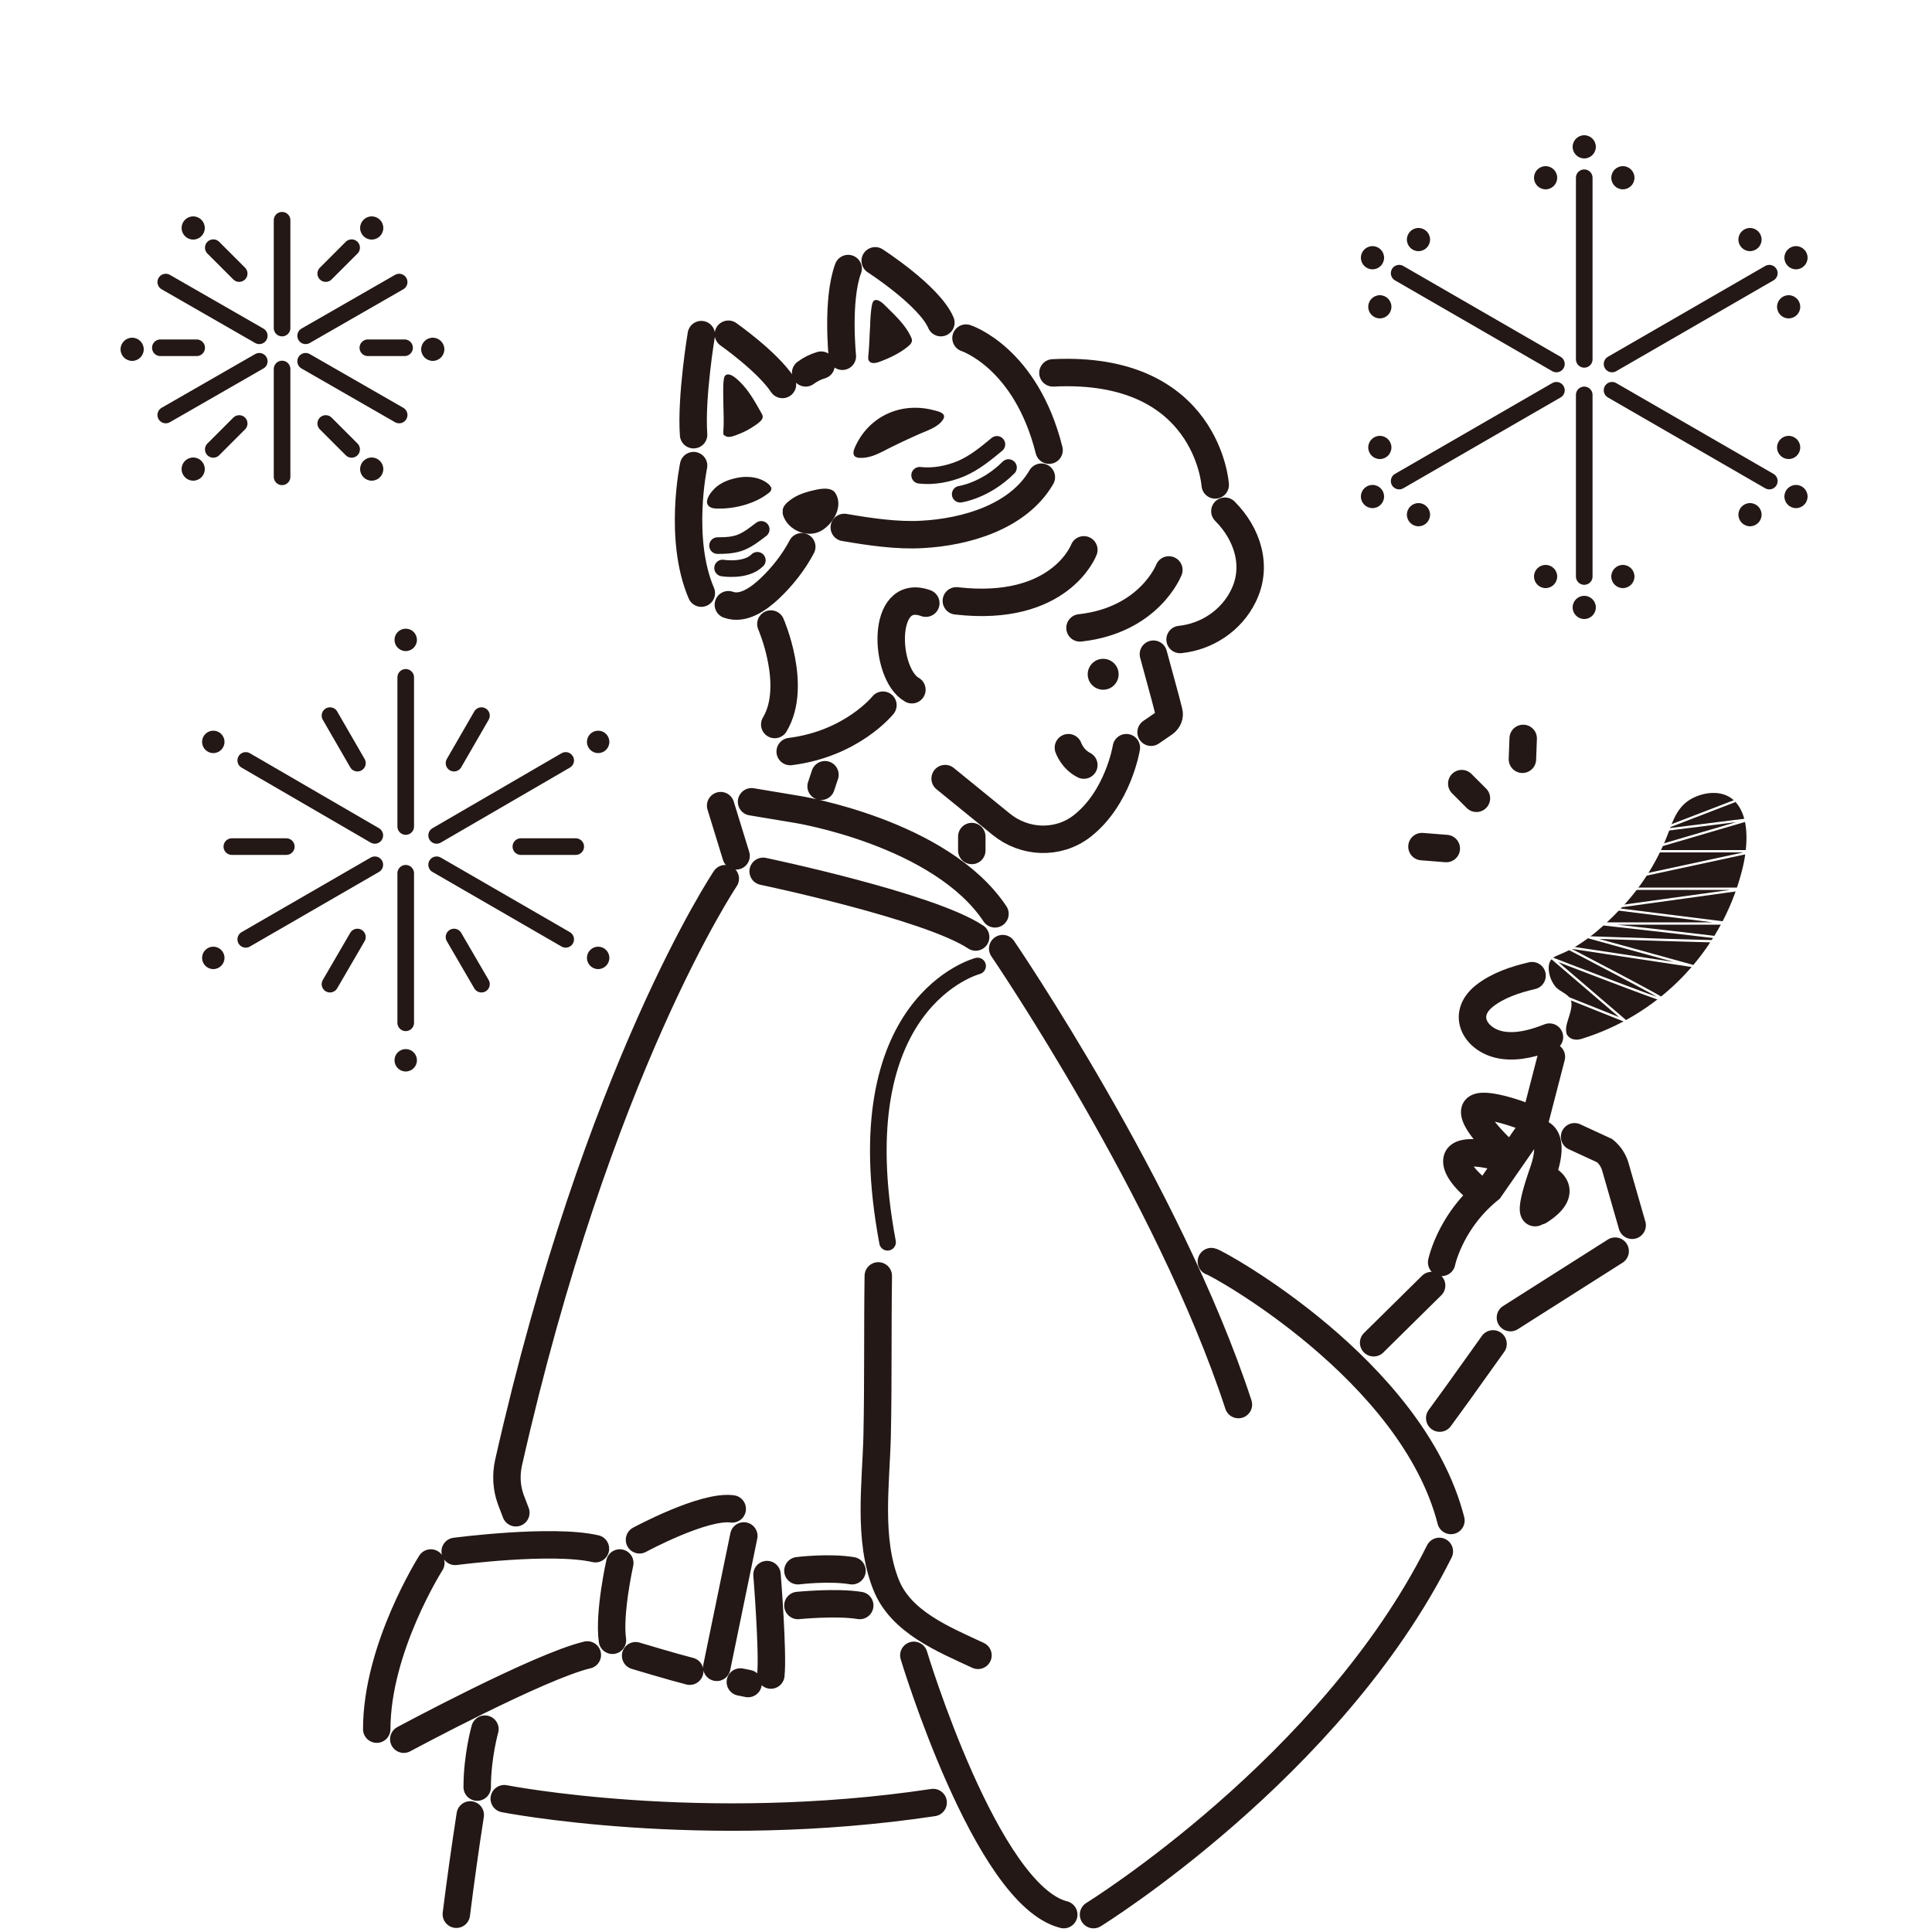
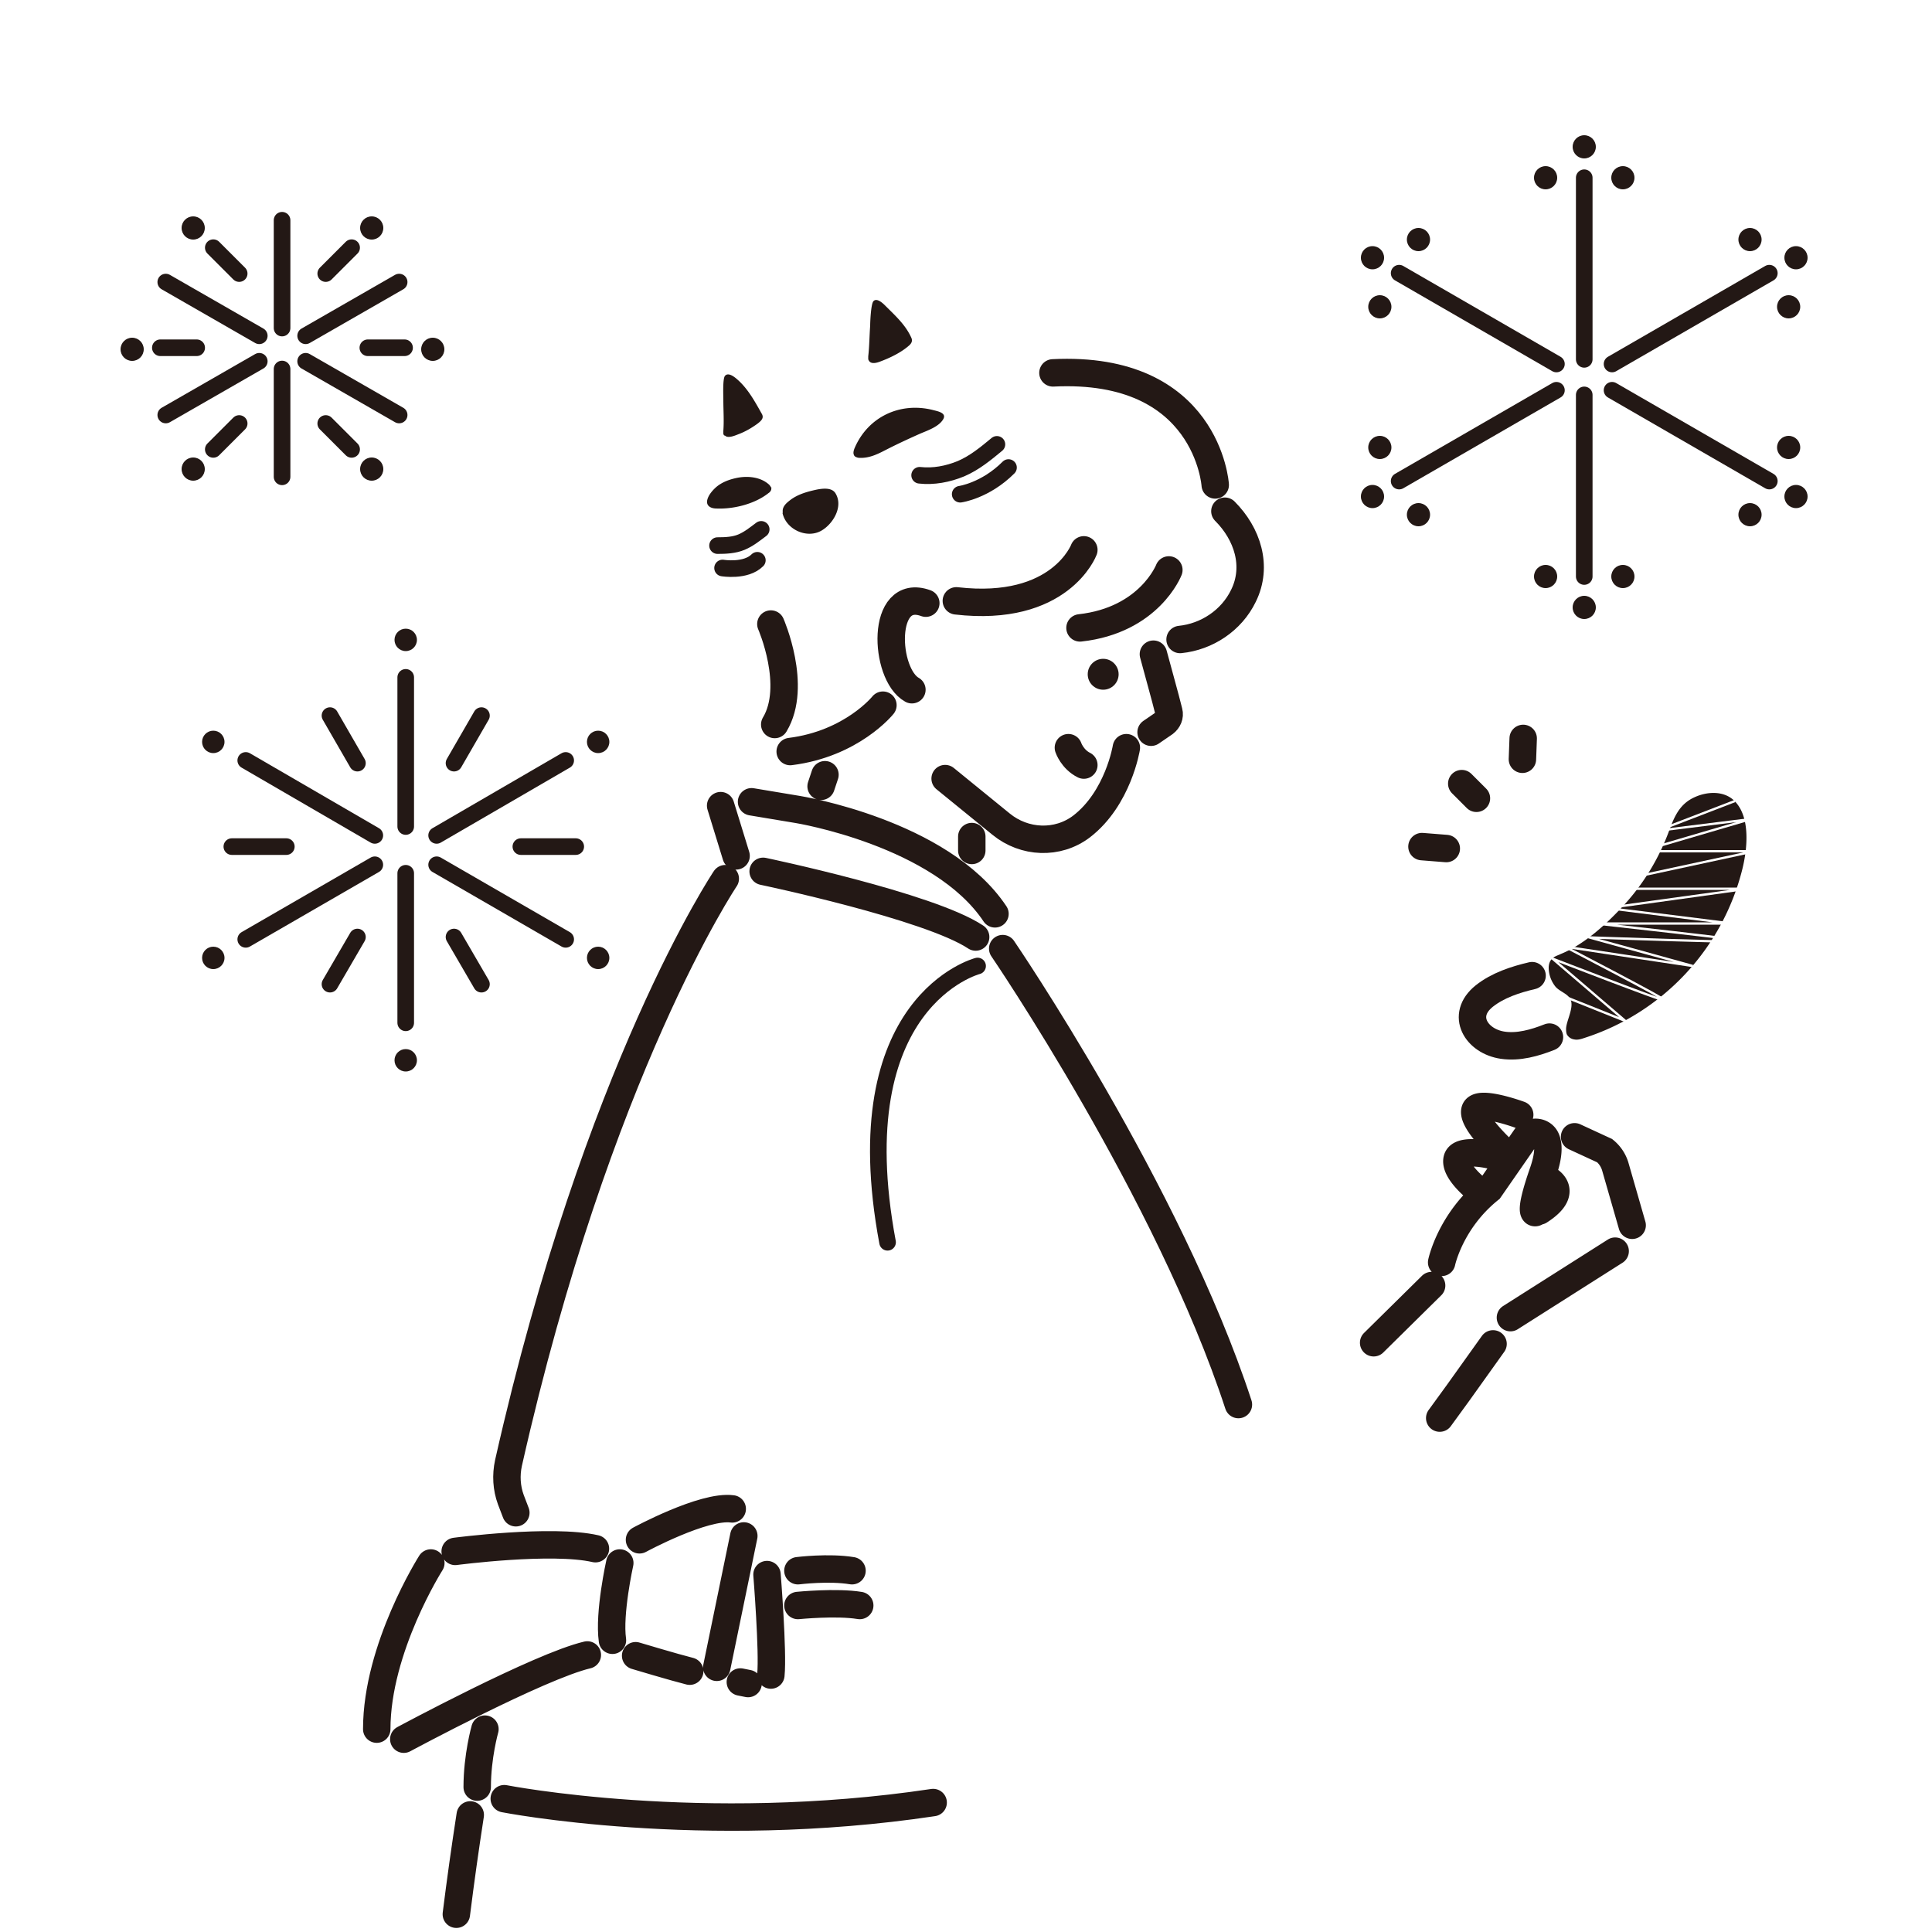
<svg xmlns="http://www.w3.org/2000/svg" viewBox="0 0 50 50">
  <defs>
    <style>.cls-2{fill:#231815}.cls-3{stroke-width:.43px}.cls-3,.cls-4,.cls-6,.cls-7{fill:none;stroke-miterlimit:10;stroke:#231815;stroke-linecap:round}.cls-4{stroke-width:.43px}.cls-6,.cls-7{stroke-width:.71px}</style>
  </defs>
-   <path id="_背景" d="M0 0h50v50H0z" style="fill:#fff" />
+   <path id="_背景" d="M0 0v50H0z" style="fill:#fff" />
  <g id="_ライン_太_">
    <circle cx="28.55" cy="17.45" r=".4" class="cls-2" />
    <path d="M29.85 16.93c.1.38.31 1.12.4 1.49.03.11-.02.22-.11.29l-.35.24M29.15 19.35s-.21 1.31-1.16 2.04c-.62.47-1.48.43-2.08-.06l-1.45-1.18M25.95 24.55s4.3 6.3 6.1 11.8M18.65 20.85l.4 1.3M25.75 23.65c-1.4-2.1-5.1-2.7-5.1-2.7l-1.2-.2M19.75 22.55s4.3.9 5.5 1.7M25.15 21.65v.36M21.35 20.05l-.1.3M23.96 15.61c-1.18-.43-1.08 1.84-.36 2.24" class="cls-7" />
    <path d="M27.65 19.35s.1.3.4.45M37.43 21.96l-.63-.05M38.21 20.66l-.38-.38M39.4 19.65l.02-.54" class="cls-7" />
    <path d="m37.05 33.27-1.5 1.48M38.64 34.78l-.9 1.26-.48.66M39.09 34.1l2.71-1.72M42.24 31.71l-.44-1.53a.841.841 0 0 0-.27-.4l-.78-.36M37.31 32.67s.22-1.07 1.24-1.89l.93-1.34c.13-.19.43-.18.53.03.07.15.08.41-.07.85-.41 1.17-.2 1.06-.2 1.06M39.33 28.85s-1.09-.4-1.16-.11.69 1 .69 1M38.56 29.89s-.78-.18-.85.11.45.72.45.72M40.03 30.51s.64.3-.19.83" class="cls-6" />
-     <path d="M22.73 33.02c-.02 1.39 0 2.77-.03 4.15-.03 1.22-.24 2.66.23 3.84.38.97 1.5 1.42 2.38 1.83M23.65 42.84s1.87 6.21 3.88 6.71M28.3 49.55s6.15-3.8 8.95-9.4M31.35 32.65c.15.03 5.2 2.8 6.2 6.7M25 8.75s1.55.5 2.15 2.9M17.95 12.05s-.4 1.9.2 3.3M18.85 15.65c.39.14.79-.16 1.06-.41.33-.31.63-.69.84-1.09M21.85 13.65c.64.11 1.37.22 2.02.18 1.12-.06 2.48-.45 3.08-1.48M22.65 6.75s1.4.9 1.7 1.6M21.8 9.22s-.15-1.47.15-2.27M18.15 8.66s-.27 1.61-.2 2.59M18.85 8.65s1 .7 1.4 1.3M20.85 9.65c.12-.09.26-.16.4-.2M40.15 27.35l-.45 1.74" class="cls-7" />
    <path d="M22.11 11.79c-.04-.05-.02-.13.01-.2.35-.81 1.18-1.19 2.02-.98.11.03.37.07.27.24-.11.19-.4.29-.59.37-.27.12-.53.24-.79.37-.24.12-.47.26-.75.26-.04 0-.08 0-.12-.02a.102.102 0 0 1-.06-.05ZM20.26 13.27c-.03-.16.1-.26.22-.35.2-.14.43-.2.66-.25.16-.03.4-.06.49.11.19.33-.06.76-.35.94-.38.24-.94-.01-1.03-.45ZM19.97 12.64s-.04-.08-.08-.11c-.22-.19-.55-.22-.83-.16-.19.04-.38.11-.53.24-.1.09-.21.22-.23.35-.02.15.12.2.24.2.45.02 1-.12 1.35-.4a.16.16 0 0 0 .07-.09v-.03ZM22.49 9.34s-.02-.03-.02-.05v-.07c.03-.26.03-.53.05-.79 0-.11.02-.55.08-.63.08-.1.23.03.3.1.26.26.53.5.68.83.04.08.02.14-.04.2-.21.19-.5.33-.77.43-.08.03-.22.07-.28-.02ZM18.74 11.27s-.02-.03-.02-.05v-.07c.02-.26 0-.53 0-.79 0-.11-.02-.55.04-.63.08-.1.23.01.31.08.28.24.46.57.64.89.05.08.03.14-.03.2-.05.05-.11.09-.17.13-.12.08-.25.15-.38.2-.08.03-.29.13-.37.04Z" class="cls-2" />
    <path d="M18.77 22.74s-3.31 4.92-5.61 15.12c-.07.32-.05.65.06.95l.13.34" class="cls-7" />
    <path d="M22.85 18.25s-.8 1-2.4 1.2M19.95 16.15s.7 1.6.1 2.6M28.05 14.23s-.61 1.63-3.3 1.32M30.25 14.75s-.5 1.3-2.3 1.5M31.7 13.23c.58.58.86 1.42.48 2.19-.31.64-.95 1.06-1.64 1.13M31.45 12.55s-.2-3.1-4.2-2.9M39.65 25.25c-.43.1-.89.25-1.24.53-.62.5-.2 1.17.48 1.27.41.06.83-.06 1.21-.21" class="cls-6" />
    <path d="M40.39 24.69c.62-.25 1.2-.79 1.65-1.28.51-.56.9-1.21 1.16-1.92.14-.38.28-.69.66-.86.33-.15.76-.17 1.03.1.42.42.33 1.25.2 1.77a6.153 6.153 0 0 1-4.08 4.36c-.09.03-.18.06-.27.04a.259.259 0 0 1-.19-.13c-.02-.05-.02-.1-.02-.15.01-.23.25-.61.08-.81-.09-.11-.25-.16-.35-.27a.798.798 0 0 1-.18-.49c0-.08.02-.17.08-.23.05-.06.14-.09.21-.12Z" class="cls-2" />
    <path d="M11.78 40.15s2.5-.33 3.63-.07M11.15 40.45s-1.4 2.2-1.4 4.3M16.04 40.45s-.29 1.3-.19 2M10.45 45.01s3.51-1.89 4.75-2.18M16.55 39.85s1.66-.9 2.4-.8M19.25 39.75l-.7 3.4M16.45 42.85s1 .3 1.4.4M19.85 40.75s.16 2 .1 2.6M19.16 43.53l.2.04M20.65 40.65s.8-.1 1.4 0M20.65 41.55s1-.1 1.6 0M13.05 46.55s5.1 1 11.1.1M12.17 46.97c-.13.84-.25 1.69-.36 2.57M12.55 44.75s-.2.7-.2 1.5" class="cls-7" />
  </g>
  <g id="_ライン_細_">
    <path d="M25.3 25s-3.5.9-2.33 7.15M23.8 12.3c.36.04.73-.03 1.07-.17.35-.15.64-.39.93-.63M24.85 12.79s.65-.09 1.25-.69M19.7 13.7c-.16.12-.32.25-.51.33s-.41.09-.62.09M18.7 14.7s.6.1.9-.2" class="cls-3" />
    <path d="m44.9 20.73-2 .77 2.4-.3-2.83.83h2.93l-4.5.97h4.31l-3.61.5 3.2.4h-3.5s4.01.44 3.91.47-4.08-.11-4.08-.11l2.68.74-3.31-.5s2.7 1.4 2.6 1.4-2.92-1.09-2.92-1.09l1.88 1.61-1.55-.62" style="stroke:#fff;stroke-width:.06px;fill:none;stroke-miterlimit:10" />
  </g>
  <g id="_花火">
    <circle cx="41" cy="3.8" r=".3" class="cls-2" />
    <circle cx="42" cy="4.6" r=".3" class="cls-2" />
    <circle cx="5" cy="5.9" r=".3" class="cls-2" />
    <circle cx="40" cy="4.6" r=".3" class="cls-2" />
    <path d="M41 9.3V4.6" class="cls-3" />
    <circle cx="35.52" cy="6.67" r=".3" class="cls-2" />
    <circle cx="36.71" cy="6.2" r=".3" class="cls-2" />
    <circle cx="35.71" cy="7.94" r=".3" class="cls-2" />
    <path d="m40.28 9.42-4.07-2.35" class="cls-3" />
    <circle cx="46.48" cy="6.67" r=".3" class="cls-2" />
    <circle cx="45.29" cy="6.2" r=".3" class="cls-2" />
    <circle cx="46.29" cy="7.94" r=".3" class="cls-2" />
    <path d="m41.72 9.42 4.07-2.35" class="cls-3" />
    <circle cx="41" cy="15.72" r=".3" class="cls-2" />
    <circle cx="42" cy="14.92" r=".3" class="cls-2" />
    <circle cx="40" cy="14.92" r=".3" class="cls-2" />
    <path d="M41 10.22v4.7" class="cls-3" />
    <circle cx="35.52" cy="12.85" r=".3" class="cls-2" />
    <circle cx="36.71" cy="13.32" r=".3" class="cls-2" />
    <circle cx="35.71" cy="11.58" r=".3" class="cls-2" />
    <path d="m40.28 10.1-4.07 2.35" class="cls-3" />
    <circle cx="46.48" cy="12.85" r=".3" class="cls-2" />
    <circle cx="45.29" cy="13.32" r=".3" class="cls-2" />
    <circle cx="46.29" cy="11.58" r=".3" class="cls-2" />
    <path d="m41.72 10.1 4.07 2.35M7.3 5.7v2.79" class="cls-3" />
    <path d="M10.5 17.53v3.86M8.54 18.52l.71 1.23" class="cls-4" />
    <path d="m5.52 6.41.67.67" class="cls-3" />
    <circle cx="3.42" cy="9.04" r=".3" class="cls-2" />
    <path d="m4.29 7.3 2.42 1.39" class="cls-3" />
    <circle cx="9.62" cy="5.9" r=".3" class="cls-2" />
    <circle cx="10.5" cy="16.56" r=".29" class="cls-2" />
    <path d="m6.36 19.68 3.34 1.94" class="cls-4" />
    <circle cx="5.52" cy="19.2" r=".29" class="cls-2" />
    <path d="m12.46 18.52-.71 1.23M14.9 21.91h-1.42M7.41 21.91H6M14.64 19.68l-3.34 1.94" class="cls-4" />
    <circle cx="15.48" cy="19.2" r=".29" class="cls-2" />
    <path d="M10.5 26.47V22.6M8.54 25.47l.71-1.22" class="cls-4" />
    <circle cx="10.5" cy="27.44" r=".29" class="cls-2" />
    <path d="m6.36 24.31 3.34-1.93" class="cls-4" />
    <circle cx="5.52" cy="24.79" r=".29" class="cls-2" />
    <path d="m12.46 25.47-.71-1.22M14.64 24.31l-3.34-1.93" class="cls-4" />
    <circle cx="15.48" cy="24.79" r=".29" class="cls-2" />
    <path d="m9.1 6.41-.67.67" class="cls-3" />
    <circle cx="11.2" cy="9.04" r=".3" class="cls-2" />
    <path d="M10.33 7.3 7.91 8.69" class="cls-3" />
    <circle cx="5" cy="12.14" r=".3" class="cls-2" />
    <path d="M7.3 12.34V9.55M5.52 11.63l.67-.67M4.15 9h.94M4.29 10.74l2.42-1.39" class="cls-3" />
    <circle cx="9.62" cy="12.14" r=".3" class="cls-2" />
    <path d="m9.1 11.63-.67-.67M10.47 9h-.95M10.33 10.74 7.91 9.35" class="cls-3" />
  </g>
</svg>